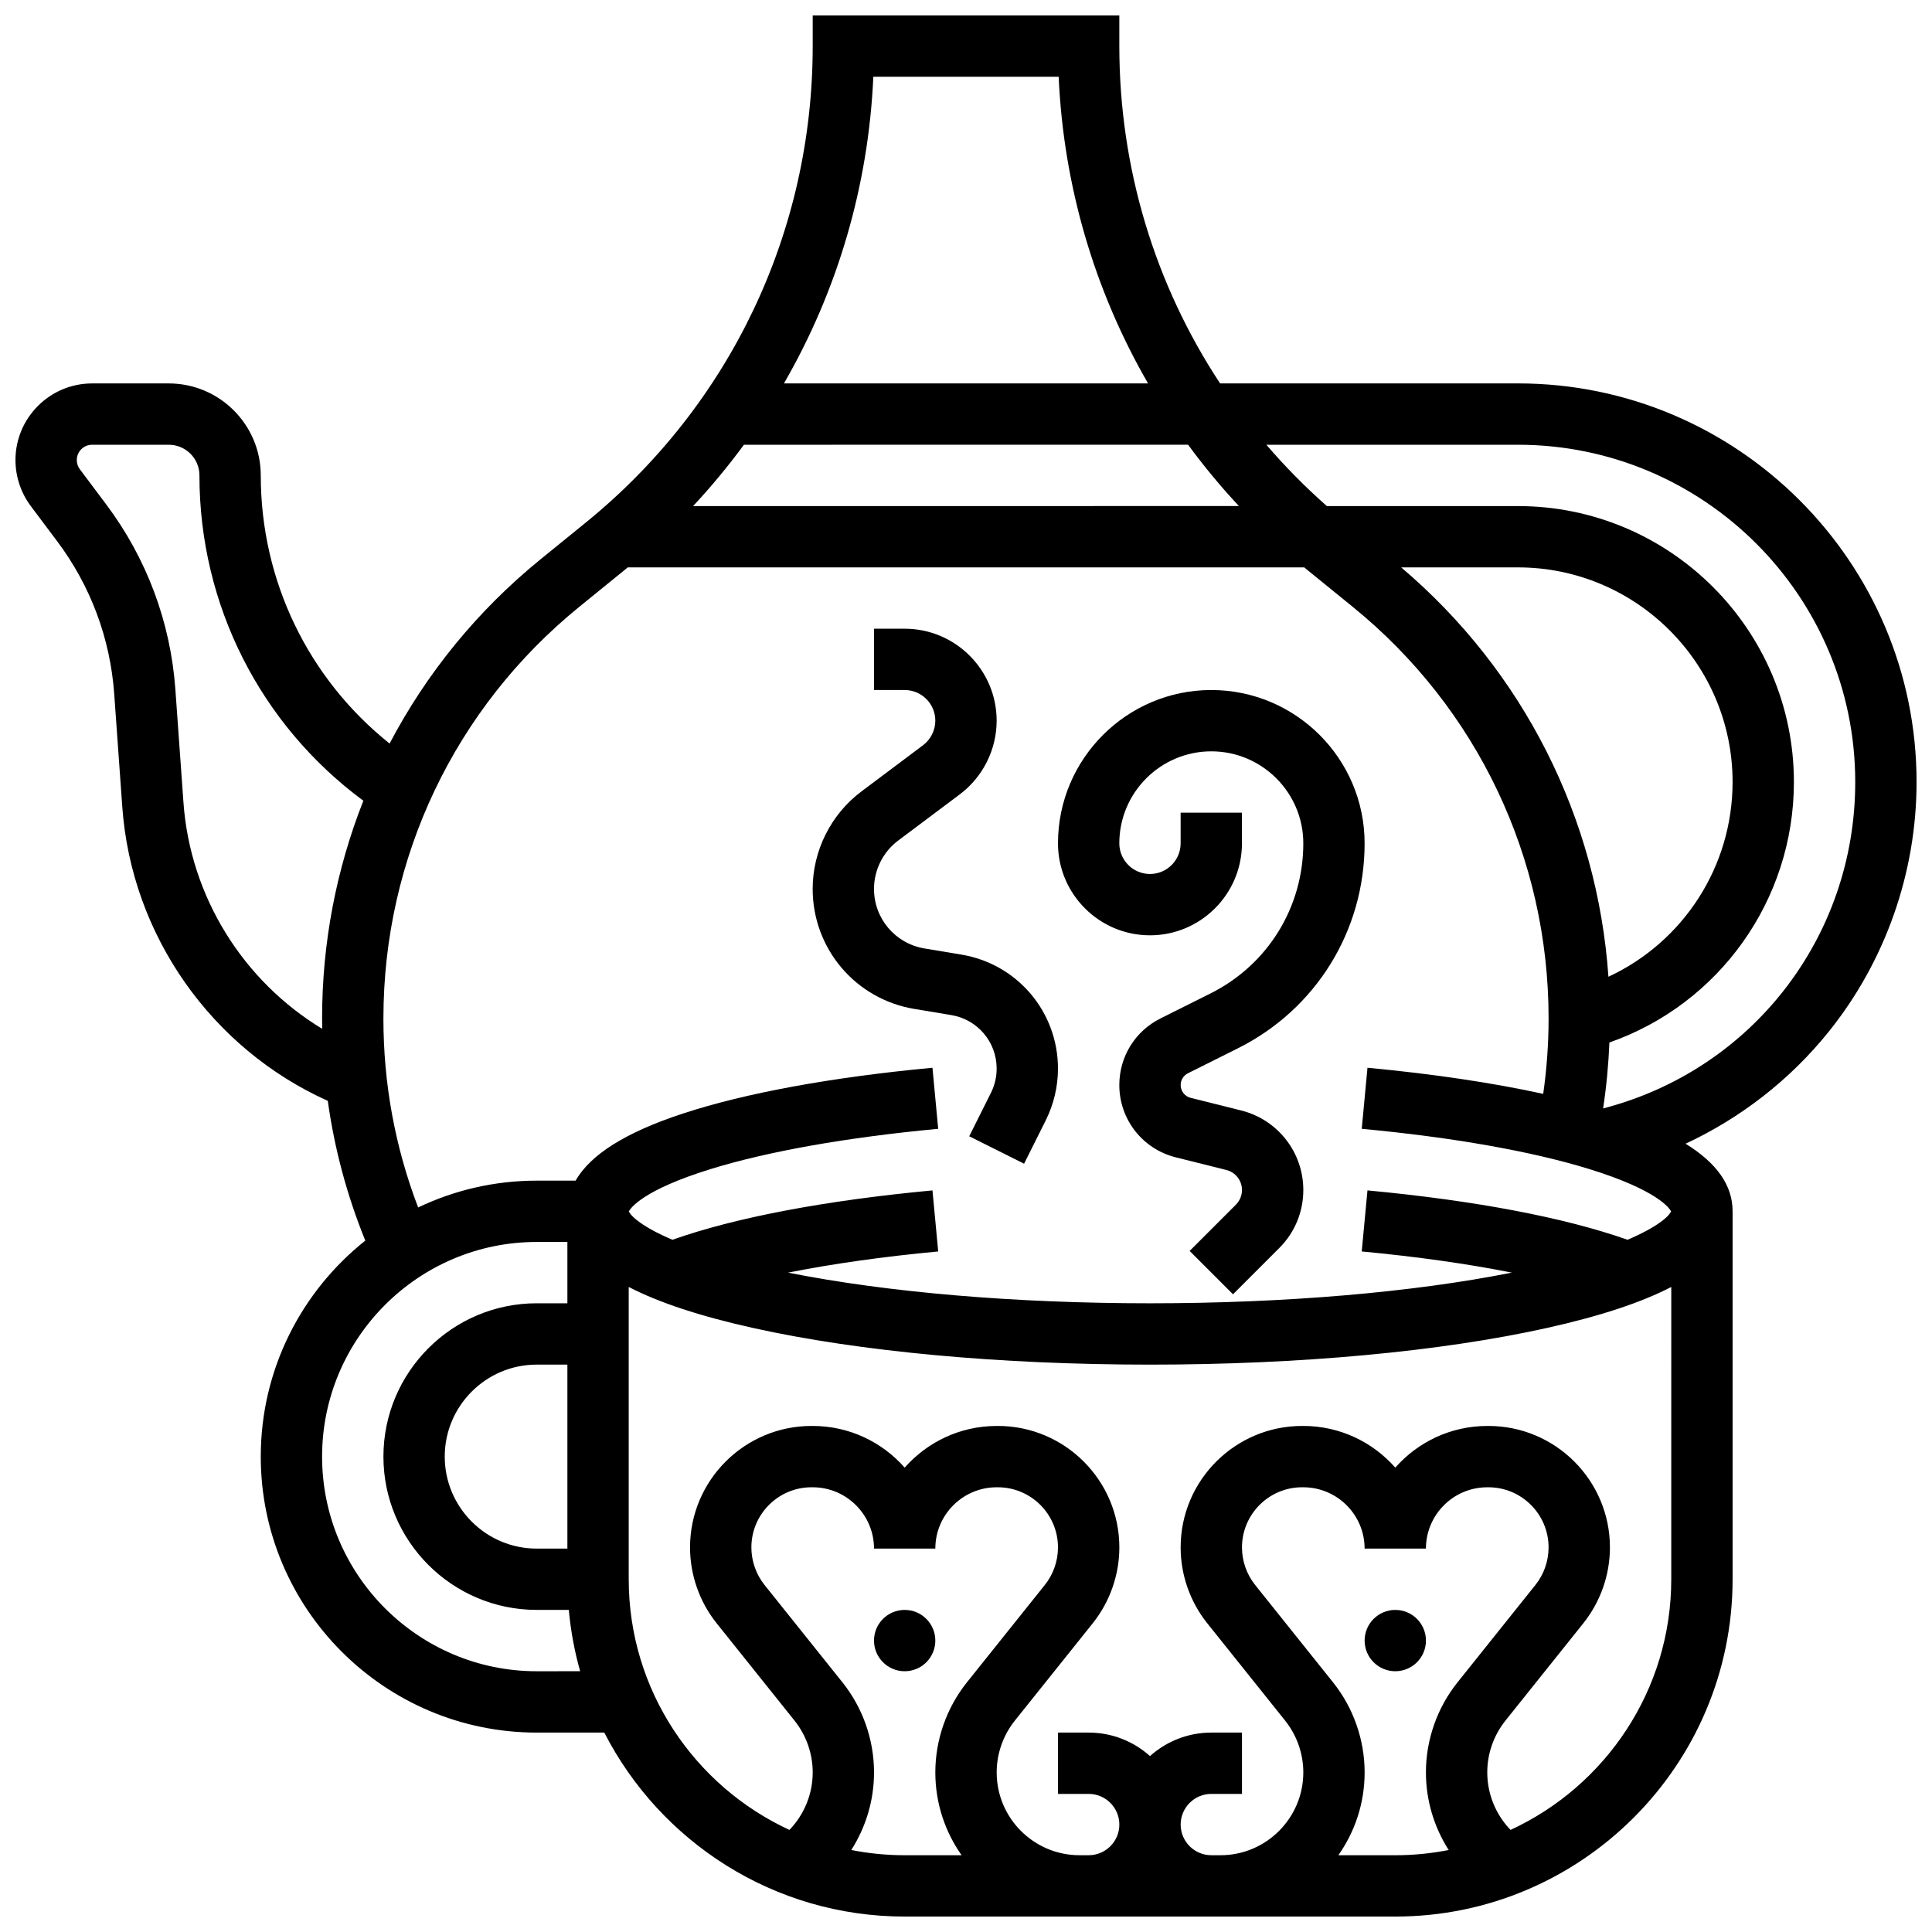
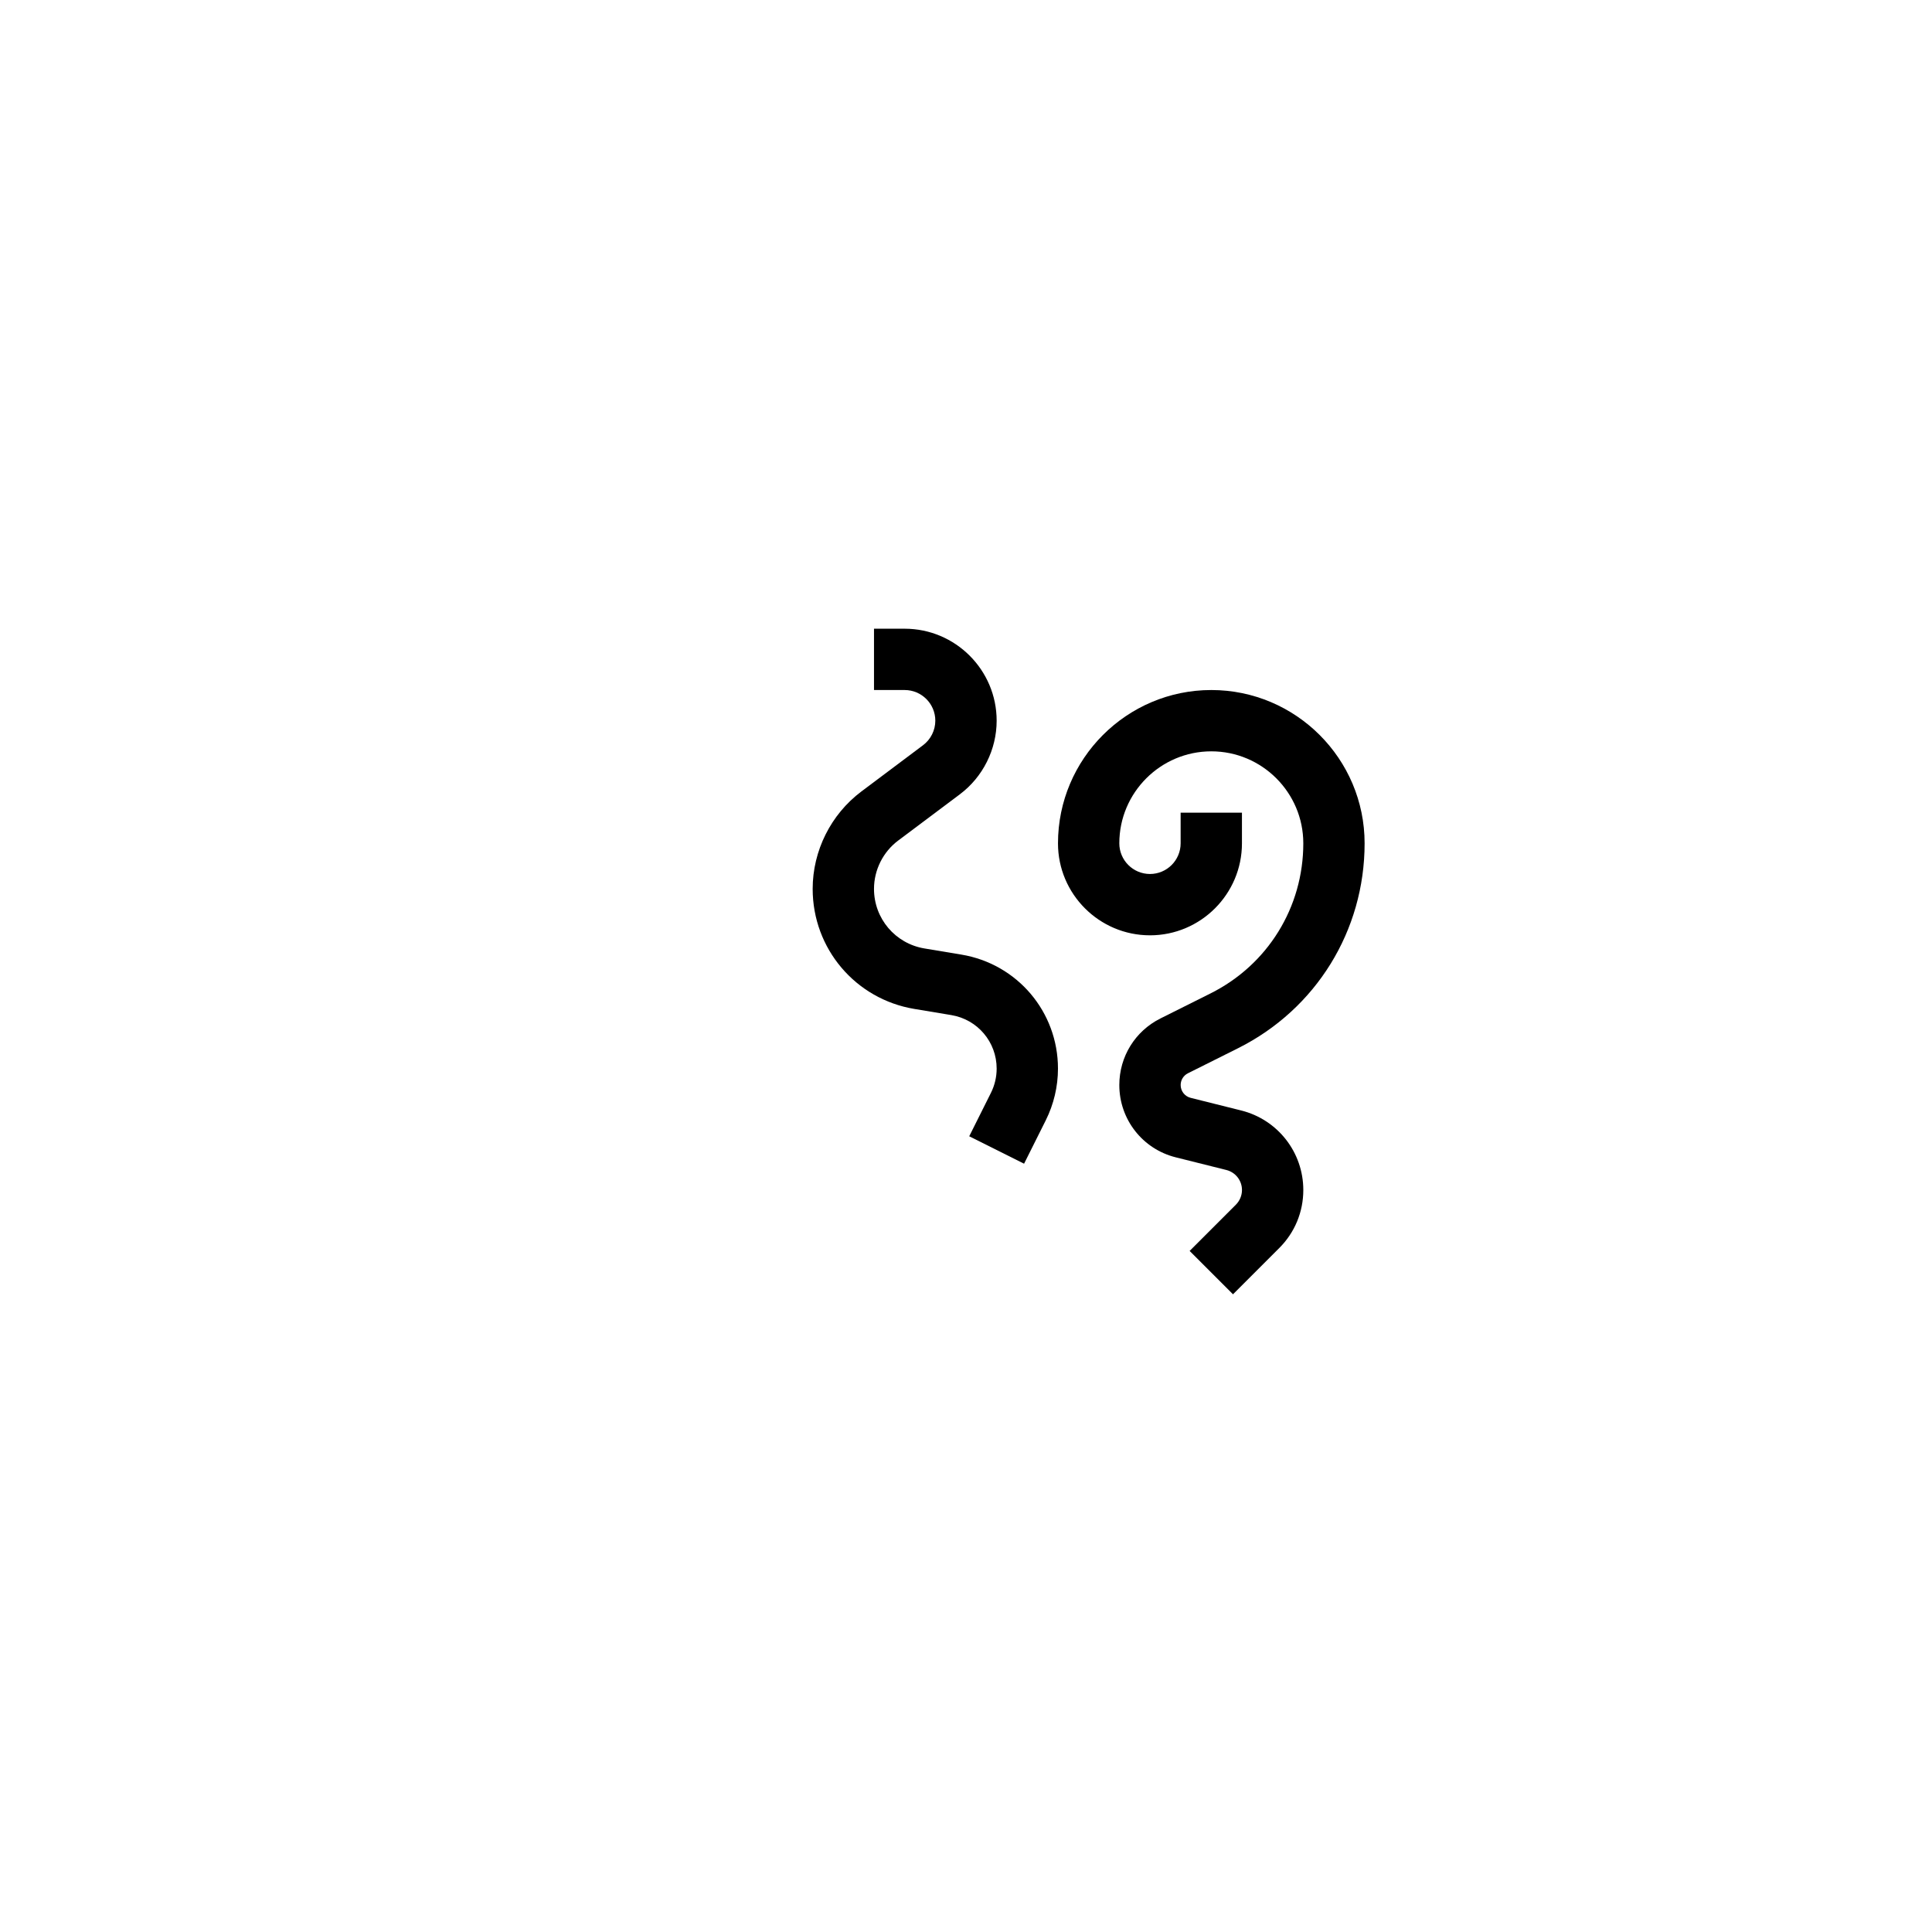
<svg xmlns="http://www.w3.org/2000/svg" width="800px" height="800px" version="1.1" viewBox="144 144 512 512">
  <defs>
    <clipPath id="a">
-       <path d="m148.09 148.09h503.81v503.81h-503.81z" />
-     </clipPath>
+       </clipPath>
  </defs>
-   <path d="m391.87 578.77c0 4.488-3.637 8.125-8.125 8.125-4.488 0-8.125-3.637-8.125-8.125s3.637-8.125 8.125-8.125c4.488 0 8.125 3.637 8.125 8.125" />
-   <path d="m521.89 578.77c0 4.488-3.637 8.125-8.125 8.125s-8.125-3.637-8.125-8.125 3.637-8.125 8.125-8.125 8.125 3.637 8.125 8.125" />
  <g clip-path="url(#a)">
    <path d="m546.27 245.61h-78.934c-17.273-26.199-26.703-57.105-26.703-89.387v-8.125h-81.258v8.125c0 49.184-21.891 95.18-60.062 126.2l-12.039 9.781c-16.781 13.637-30.285 30.281-40.027 48.844-21.531-17.191-34.141-43.125-34.141-71.055 0-13.441-10.938-24.379-24.379-24.379h-20.312c-11.203 0-20.316 9.113-20.316 20.316 0 4.367 1.441 8.695 4.062 12.188l7.019 9.359c8.824 11.766 14.039 25.734 15.086 40.402l2.141 29.953c2.426 33.98 23.613 64.039 54.461 77.91 1.766 12.715 5.094 25.094 9.941 37.031-16.859 13.406-27.703 34.078-27.703 57.25 0 40.324 32.809 73.133 73.133 73.133h17.906c14.82 28.918 44.941 48.754 79.605 48.754h130.02c49.285 0 89.387-40.098 89.387-89.387v-97.512c0-6.828-4.113-12.754-12.469-17.914 14.629-6.805 27.68-16.941 37.902-29.633 15.039-18.676 23.32-42.191 23.32-66.215 0-58.25-47.387-105.64-105.64-105.64zm-170.83-81.262h49.117c1.297 28.977 9.52 56.738 23.684 81.258h-96.484c14.168-24.516 22.391-52.277 23.684-81.258zm83.418 97.512c4.148 5.652 8.641 11.082 13.469 16.25l-144.65 0.004c4.828-5.172 9.32-10.598 13.469-16.25zm-266.24 94.809-2.141-29.953c-1.27-17.785-7.598-34.727-18.297-48.996l-7.019-9.359c-0.523-0.695-0.812-1.562-0.812-2.434 0-2.242 1.82-4.062 4.062-4.062h20.316c4.481 0 8.125 3.644 8.125 8.125 0 34.285 16.117 66.023 43.441 86.215-7.144 18.102-10.938 37.605-10.938 57.668 0 0.93 0.02 1.855 0.035 2.781-20.973-12.688-34.992-35.059-36.773-59.984zm52.992 57.203c0-42.508 18.922-82.258 51.91-109.06l12.039-9.781c0.27-0.219 0.531-0.445 0.797-0.668h179.29c0.27 0.219 0.527 0.449 0.797 0.668l12.039 9.781c32.992 26.809 51.91 66.559 51.91 109.06 0 6.707-0.484 13.406-1.426 20.012-13.438-2.934-29.176-5.285-46.57-6.918l-1.52 16.18c24.199 2.273 45.039 5.957 60.27 10.66 18.094 5.586 21.285 10.402 21.707 11.223-0.539 1.289-3.606 4.156-11.547 7.523-16.691-5.898-40.406-10.406-68.914-13.082l-1.52 16.18c14.629 1.375 28.082 3.285 39.781 5.609-26.336 5.246-60.23 8.129-95.898 8.129-35.668 0-69.562-2.883-95.902-8.129 11.699-2.324 25.148-4.238 39.781-5.609l-1.52-16.18c-28.508 2.676-52.223 7.184-68.914 13.082-7.938-3.371-11.004-6.234-11.547-7.523 0.422-0.824 3.613-5.637 21.707-11.223 15.23-4.699 36.07-8.387 60.27-10.66l-1.52-16.18c-26.762 2.512-49.641 6.715-66.168 12.148-15.051 4.949-24.438 10.812-28.398 17.77h-10.309c-11.242 0-21.898 2.555-31.422 7.106-6.106-15.953-9.207-32.77-9.207-50.117zm324.64-11.027c-2.926-42.102-22.539-81.008-54.922-108.48h30.941c31.363 0 56.883 25.516 56.883 56.883 0 22.457-13.121 42.422-32.902 51.598zm-284.01 151.55c-13.441 0-24.379-10.938-24.379-24.379 0-13.441 10.938-24.379 24.379-24.379h8.125v48.754zm0 32.504c-31.363 0-56.883-25.516-56.883-56.883 0-31.363 25.516-56.883 56.883-56.883h8.125v16.25h-8.125c-22.402 0-40.629 18.227-40.629 40.629 0 22.402 18.227 40.629 40.629 40.629h8.5c0.504 5.578 1.52 11.016 3.004 16.25zm83.355 47.371c3.875-6.062 6.031-13.176 6.031-20.566 0-8.641-2.973-17.117-8.371-23.867l-20.641-25.801c-2.25-2.816-3.492-6.352-3.492-9.957 0-8.789 7.148-15.938 15.938-15.938l0.312 0.004c8.961 0 16.25 7.293 16.25 16.25h16.25c0-8.961 7.293-16.25 16.25-16.25h0.316c8.789 0 15.938 7.148 15.938 15.938 0 3.606-1.238 7.141-3.492 9.957l-20.641 25.801c-5.398 6.75-8.371 15.223-8.371 23.867 0 8.168 2.586 15.734 6.965 21.953l-15.086-0.004c-4.844 0-9.574-0.484-14.156-1.387zm129.08 1.387c4.383-6.215 6.965-13.785 6.965-21.953 0-8.641-2.973-17.117-8.371-23.867l-20.641-25.801c-2.25-2.816-3.492-6.352-3.492-9.957 0-8.789 7.148-15.938 15.938-15.938l0.312 0.004c8.961 0 16.25 7.293 16.25 16.25h16.25c0-8.961 7.293-16.25 16.25-16.25h0.316c8.789 0 15.938 7.148 15.938 15.938 0 3.606-1.238 7.141-3.492 9.957l-20.641 25.801c-5.398 6.75-8.371 15.223-8.371 23.867 0 7.387 2.156 14.5 6.031 20.566-4.578 0.898-9.309 1.383-14.152 1.383zm45.633-6.711c-3.914-4.059-6.168-9.508-6.168-15.242 0-4.965 1.707-9.836 4.812-13.715l20.641-25.801c4.547-5.688 7.055-12.828 7.055-20.109 0-17.75-14.441-32.188-32.188-32.188l-0.316 0.004c-9.703 0-18.418 4.277-24.379 11.039-5.961-6.766-14.676-11.043-24.379-11.043h-0.316c-17.75 0-32.188 14.441-32.188 32.188 0 7.281 2.504 14.422 7.055 20.109l20.641 25.801c3.102 3.879 4.812 8.75 4.812 13.715 0 12.105-9.848 21.953-21.953 21.953l-2.426-0.004c-4.481 0-8.125-3.644-8.125-8.125 0-4.481 3.644-8.125 8.125-8.125h8.125v-16.25h-8.125c-6.238 0-11.938 2.359-16.25 6.227-4.316-3.867-10.012-6.227-16.25-6.227h-8.125v16.25h8.125c4.481 0 8.125 3.644 8.125 8.125 0 4.481-3.644 8.125-8.125 8.125h-2.426c-12.109 0.004-21.957-9.844-21.957-21.949 0-4.965 1.707-9.836 4.812-13.715l20.641-25.801c4.547-5.688 7.055-12.828 7.055-20.109 0-17.75-14.441-32.188-32.188-32.188l-0.32 0.004c-9.703 0-18.418 4.277-24.379 11.039-5.961-6.766-14.676-11.043-24.379-11.043h-0.316c-17.75 0-32.188 14.441-32.188 32.188 0 7.281 2.504 14.422 7.055 20.109l20.641 25.801c3.102 3.879 4.812 8.75 4.812 13.715 0 5.734-2.254 11.184-6.168 15.242-25.113-11.594-42.59-36.996-42.59-66.422v-77.465c7.988 4.144 18.941 7.754 32.953 10.867 28.188 6.266 65.543 9.715 105.19 9.715 39.645 0 77-3.449 105.19-9.715 14.012-3.113 24.965-6.723 32.953-10.867l-0.004 77.465c0 29.426-17.477 54.828-42.59 66.422zm24.531-191.2c0.879-5.769 1.43-11.613 1.668-17.473 29.078-10.176 48.895-37.727 48.895-69.023 0-40.324-32.809-73.133-73.133-73.133h-50.637c-5.758-5.078-11.109-10.508-16.031-16.25l66.668-0.004c49.285 0 89.387 40.098 89.387 89.387 0 41.055-27.355 76.27-66.816 86.496z" />
  </g>
  <path d="m448.75 391.87c13.441 0 24.379-10.934 24.379-24.379v-8.125h-16.25v8.125c0 4.481-3.644 8.125-8.125 8.125-4.481 0-8.125-3.644-8.125-8.125 0-13.441 10.934-24.379 24.379-24.379 13.441 0 24.379 10.934 24.379 24.379 0 16.949-9.418 32.191-24.582 39.773l-13.262 6.629c-6.731 3.363-10.914 10.133-10.914 17.66 0 9.078 6.148 16.953 14.957 19.152l13.402 3.352c2.441 0.613 4.148 2.793 4.148 5.312 0 1.441-0.586 2.852-1.602 3.871l-12.27 12.27 11.492 11.492 12.27-12.27c4.106-4.106 6.363-9.559 6.363-15.363 0-9.988-6.766-18.652-16.457-21.078l-13.402-3.352c-1.559-0.391-2.644-1.785-2.644-3.387 0-1.332 0.738-2.527 1.93-3.125l13.262-6.629c20.691-10.352 33.555-31.16 33.555-54.305 0-22.402-18.227-40.629-40.629-40.629-22.402 0-40.629 18.227-40.629 40.629-0.004 13.441 10.934 24.375 24.375 24.375z" />
  <path d="m386.32 411.38 9.789 1.629c6.961 1.16 12.016 7.129 12.016 14.184 0 2.223-0.523 4.445-1.52 6.43l-5.75 11.5 14.535 7.269 5.75-11.5c2.117-4.231 3.234-8.969 3.234-13.699 0-15.035-10.766-27.742-25.598-30.215l-9.789-1.629c-7.742-1.293-13.367-7.93-13.367-15.785 0-5.012 2.394-9.797 6.398-12.801l16.355-12.266c6.106-4.578 9.75-11.871 9.75-19.504 0-13.441-10.934-24.379-24.379-24.379h-8.125v16.25h8.125c4.481 0 8.125 3.644 8.125 8.125 0 2.543-1.215 4.973-3.25 6.5l-16.352 12.266c-8.078 6.066-12.902 15.711-12.902 25.809 0 15.832 11.336 29.215 26.953 31.816z" />
</svg>